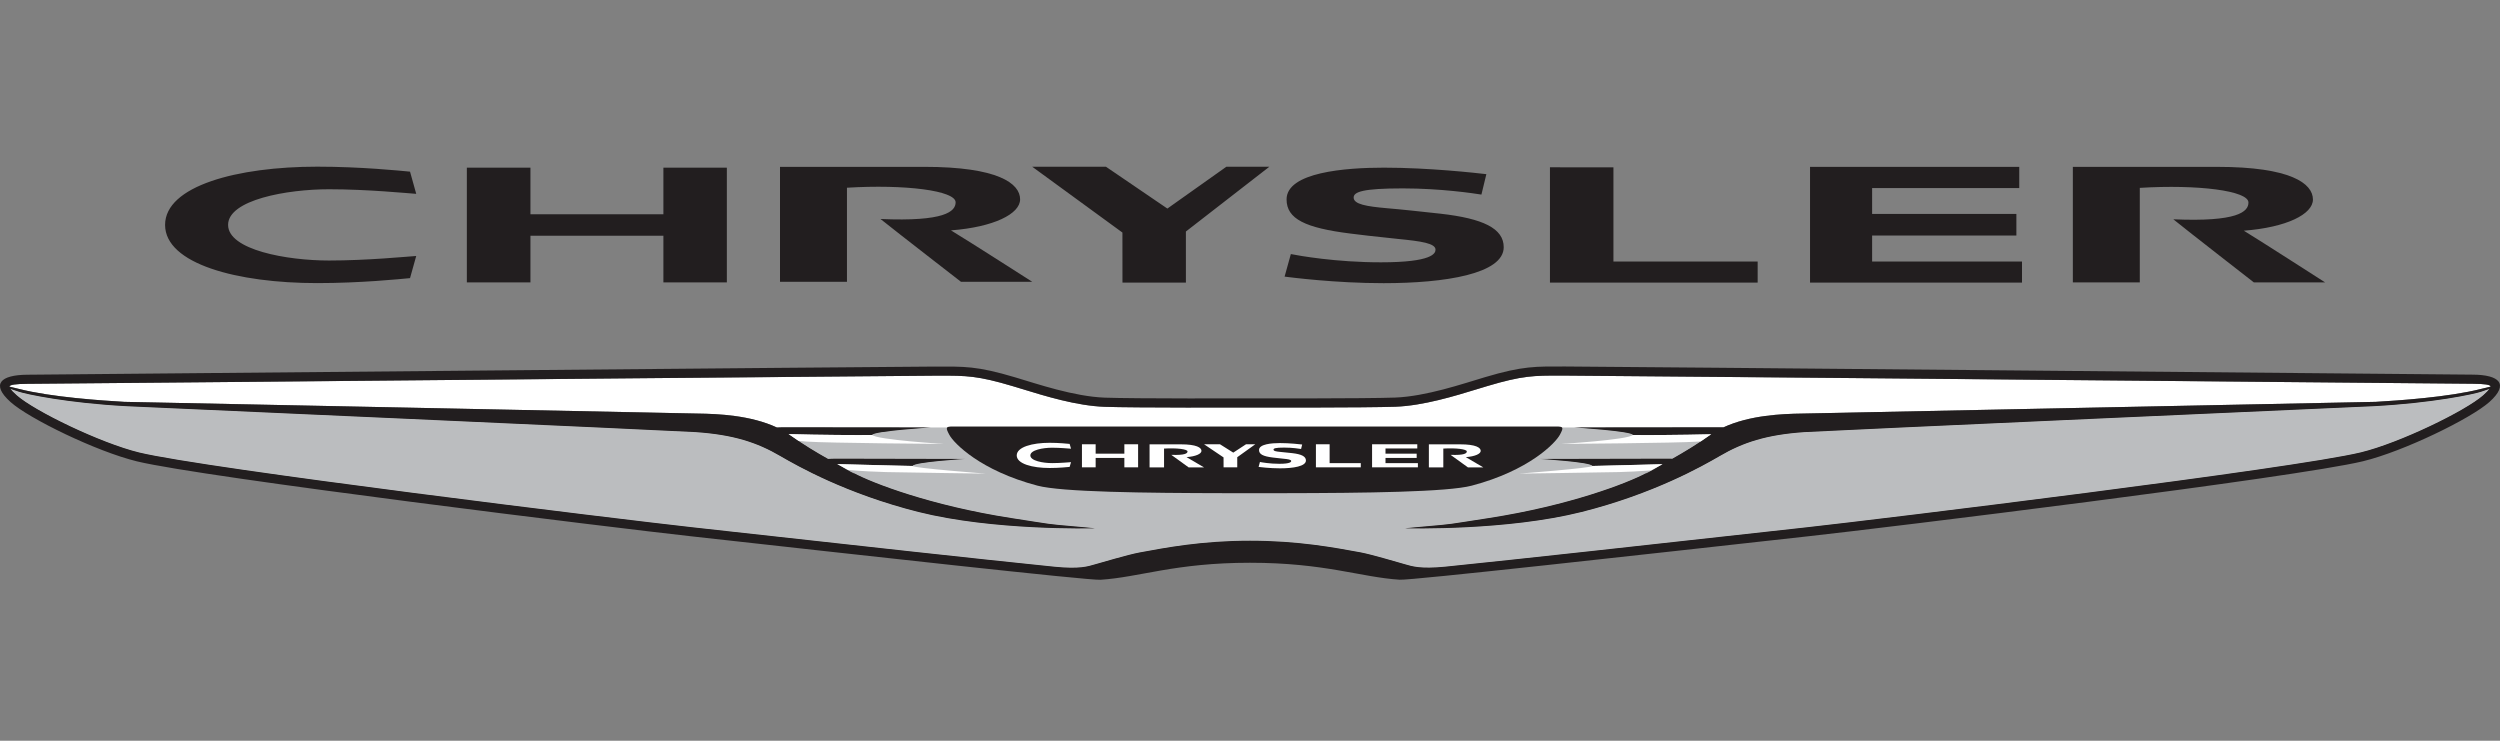
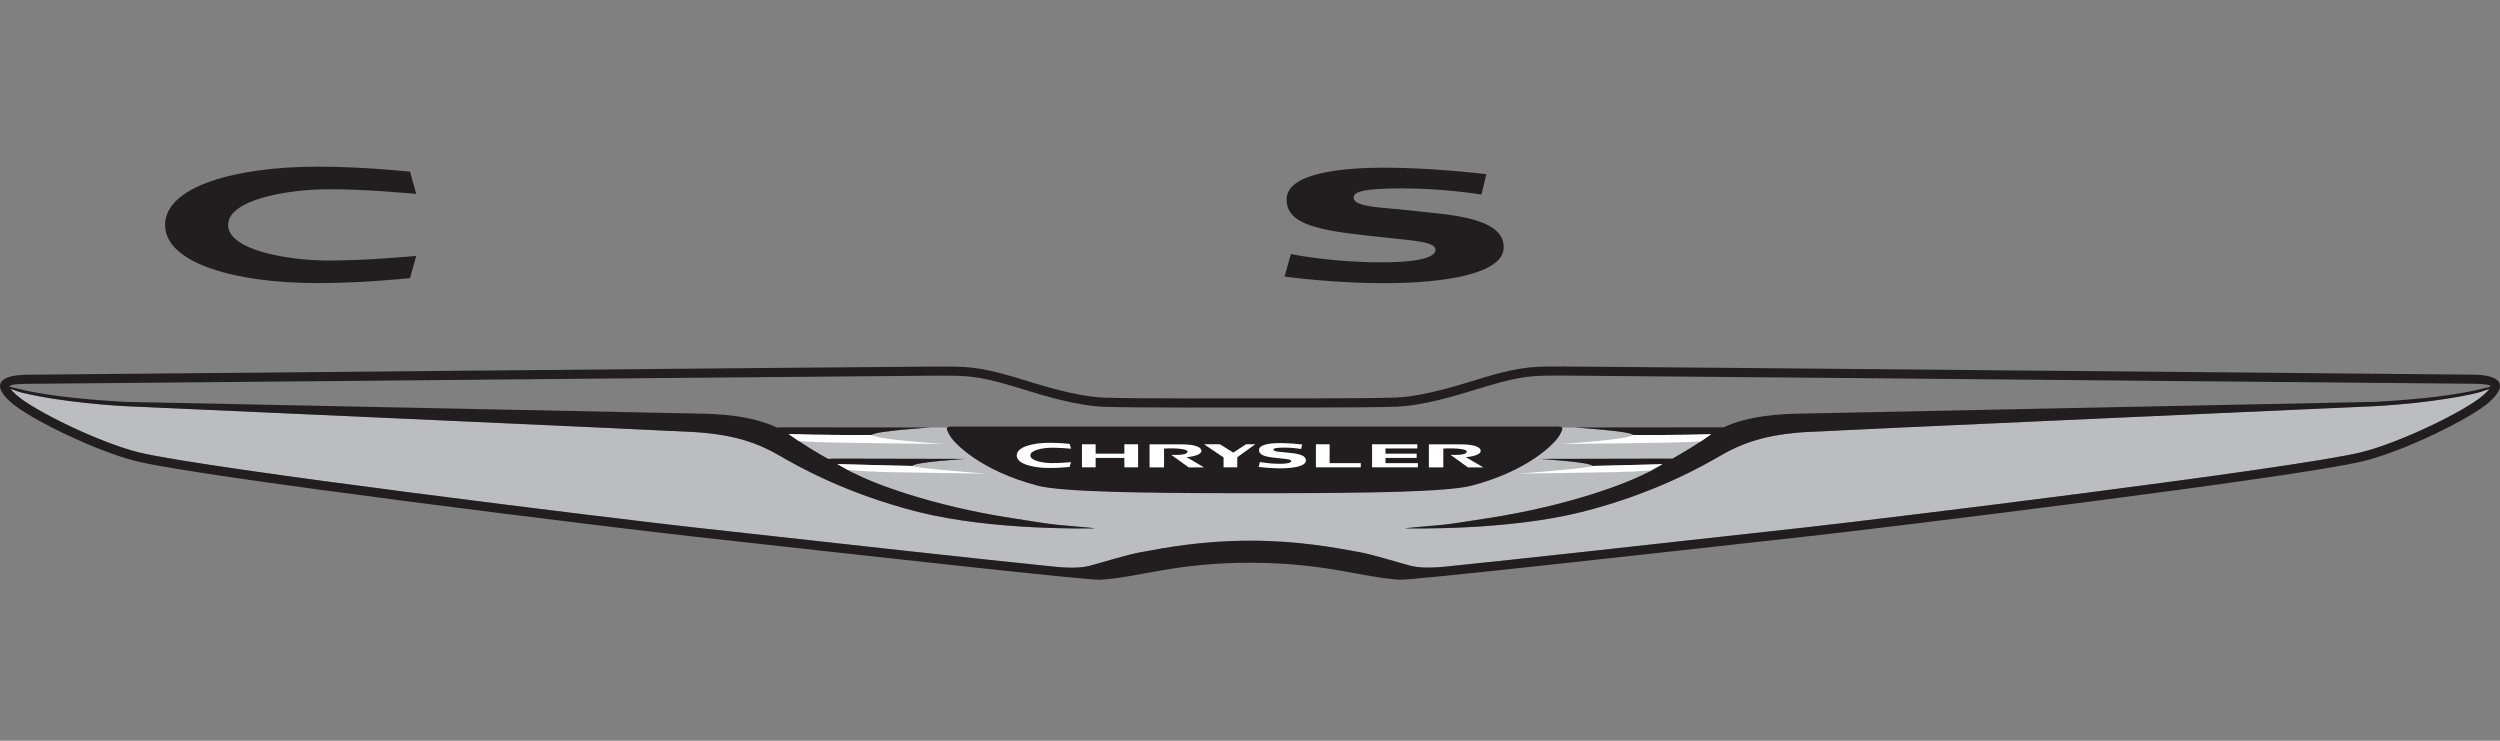
<svg xmlns="http://www.w3.org/2000/svg" width="270" height="80" viewBox="0 0 270 80" fill="none">
  <rect x="0" y="0" width="270" height="80" fill="#808080" stroke="none" />
-   <path fill-rule="evenodd" clip-rule="evenodd" d="M176.35 46.976C177.398 47.006 181.655 46.981 184.809 46.899L184.566 47.061C183.3 47.977 181.854 48.842 180.614 49.542L180.197 49.533C178.954 49.529 166.266 49.563 166.266 49.563C166.266 49.563 171.871 49.905 171.974 50.324C172.777 50.321 176.655 50.209 179.555 50.132L178.155 50.897C180.734 49.524 177.056 51.561 177.816 51.094L178.155 50.897L177.786 51.094C175.766 52.177 169.489 54.598 160.802 55.946C156.104 56.672 157.034 56.573 154.079 56.834C154.079 56.834 151.36 57.07 151.816 57.066C152.275 57.061 162.74 57.322 170.815 55.294C178.599 53.336 183.882 50.328 185.721 49.26C188.232 47.79 190.771 46.951 194.891 46.669C196.79 46.536 256.221 43.876 256.346 43.871C262.71 43.533 267.211 42.57 268.004 42.297C268.342 42.186 268.62 42.087 268.858 42.001C268.744 42.164 268.543 42.361 268.193 42.681C266.305 44.366 259.15 47.839 254.973 48.853C247.727 50.61 203.12 56.06 195.196 56.938L190.764 57.428C178.886 58.746 163.775 60.418 156.108 61.197C153.362 61.47 152.477 61.146 151.778 60.949C151.071 60.757 148.204 59.892 146.938 59.653C144.113 59.135 140.21 58.395 135.002 58.395C129.797 58.395 125.888 59.144 123.063 59.667C121.795 59.902 118.929 60.765 118.225 60.957C117.522 61.158 116.636 61.481 113.891 61.206C106.226 60.432 91.115 58.755 79.235 57.438L74.803 56.946C66.883 56.069 22.273 50.62 15.03 48.867C10.847 47.848 3.689 44.37 1.805 42.687C1.442 42.361 1.241 42.16 1.127 41.998C1.368 42.084 1.652 42.181 1.996 42.297C2.791 42.57 7.294 43.533 13.659 43.871C13.782 43.876 73.215 46.536 75.11 46.669C79.23 46.951 81.769 47.79 84.281 49.26C86.119 50.328 91.406 53.336 99.19 55.294C107.265 57.322 117.727 57.061 118.187 57.066C118.645 57.07 115.923 56.834 115.923 56.834C112.967 56.573 113.902 56.672 109.203 55.946C100.517 54.598 94.237 52.177 92.219 51.094L91.847 50.897L92.189 51.094C92.948 51.561 89.268 49.524 91.847 50.897L90.422 50.12C93.358 50.192 97.71 50.321 98.562 50.324C98.666 49.905 104.272 49.563 104.272 49.563C104.272 49.563 91.586 49.529 90.337 49.533C89.98 49.533 89.682 49.547 89.43 49.563C88.179 48.862 86.718 47.986 85.438 47.061L85.169 46.882C88.356 46.976 93.079 47.006 94.19 46.976C94.287 46.566 100.538 46.167 100.538 46.167C100.538 46.167 85.767 46.151 84.502 46.151C84.294 46.151 84.095 46.159 83.907 46.172C81.068 44.846 77.553 44.696 75.386 44.666C74.097 44.65 20.71 43.536 13.424 43.4C11.071 43.263 5.578 42.904 2.032 42.001C1.647 41.908 1.309 41.822 1.022 41.758C1.011 41.552 1.719 41.462 2.939 41.454L20.753 41.295C47.982 41.043 98.666 40.573 100.974 40.573H101.53C104.302 40.568 105.568 40.565 109.383 41.707L110.396 42.014C112.873 42.775 116.264 43.822 119.28 43.935C122.428 44.049 134.493 44.016 134.998 44.012C135.506 44.016 147.571 44.042 150.721 43.926C153.732 43.811 157.126 42.768 159.605 42.005L160.619 41.698C164.434 40.556 165.695 40.56 168.471 40.565H169.025C171.336 40.565 222.018 41.031 249.244 41.283L267.061 41.446C268.3 41.454 269.019 41.545 268.979 41.758L267.969 42.001C264.424 42.904 258.933 43.263 256.576 43.4C249.292 43.536 195.903 44.65 194.617 44.666C192.459 44.696 188.972 44.842 186.14 46.151H186.037C184.771 46.151 170 46.167 170 46.167C170 46.167 176.247 46.566 176.35 46.976Z" fill="white" />
  <path fill-rule="evenodd" clip-rule="evenodd" d="M170.001 46.167C170.001 46.167 176.248 46.566 176.35 46.976C177.399 47.006 181.656 46.98 184.811 46.899L184.567 47.061C183.301 47.977 181.855 48.842 180.615 49.542L180.198 49.533C178.956 49.529 166.267 49.563 166.267 49.563C166.267 49.563 171.872 49.905 171.976 50.325C172.777 50.321 176.656 50.21 179.556 50.132L178.156 50.898C180.735 49.525 177.057 51.561 177.817 51.095L178.156 50.898L177.787 51.095C175.766 52.177 169.49 54.598 160.803 55.946C156.105 56.672 157.035 56.573 154.08 56.836C154.08 56.836 151.36 57.07 151.817 57.066C152.277 57.062 162.741 57.322 170.816 55.294C178.6 53.336 183.883 50.328 185.722 49.26C188.233 47.79 190.771 46.95 194.892 46.669C196.791 46.536 256.221 43.876 256.347 43.871C262.711 43.533 267.213 42.572 268.005 42.297C268.343 42.186 268.621 42.088 268.86 42.001C268.746 42.164 268.544 42.361 268.194 42.681C266.306 44.367 259.152 47.84 254.973 48.853C247.728 50.61 203.121 56.06 195.198 56.938L190.764 57.428C178.887 58.746 163.776 60.418 156.109 61.197C153.364 61.471 152.478 61.146 151.778 60.949C151.073 60.757 148.205 59.892 146.939 59.654C144.114 59.135 140.211 58.395 135.004 58.395C129.799 58.395 125.889 59.144 123.064 59.666C121.796 59.902 118.93 60.764 118.227 60.958C117.523 61.16 116.638 61.481 113.892 61.206C106.227 60.432 91.116 58.755 79.236 57.437L74.804 56.946C66.884 56.069 22.274 50.62 15.031 48.867C10.849 47.849 3.69 44.37 1.806 42.687C1.443 42.361 1.242 42.16 1.128 41.998C1.369 42.084 1.653 42.181 1.997 42.297C2.792 42.572 7.295 43.533 13.661 43.871C13.784 43.876 73.217 46.536 75.111 46.669C79.231 46.95 81.77 47.79 84.282 49.26C86.12 50.328 91.407 53.336 99.191 55.294C107.267 57.322 117.728 57.062 118.188 57.066C118.646 57.07 115.923 56.836 115.923 56.836C112.968 56.573 113.903 56.672 109.204 55.946C100.518 54.598 94.238 52.177 92.22 51.095L91.848 50.898L92.19 51.095C92.949 51.561 89.27 49.525 91.848 50.898L90.423 50.12C93.359 50.192 97.711 50.321 98.563 50.325C98.668 49.905 104.272 49.563 104.272 49.563C104.272 49.563 91.587 49.529 90.338 49.533C89.981 49.533 89.683 49.547 89.431 49.563C88.18 48.862 86.72 47.986 85.439 47.061L85.17 46.883C88.358 46.976 93.079 47.006 94.191 46.976C94.287 46.566 100.539 46.167 100.539 46.167" fill="#BBBDBF" />
  <path fill-rule="evenodd" clip-rule="evenodd" d="M176.35 46.976C177.398 47.006 181.656 46.98 184.81 46.899L184.567 47.061C183.3 47.977 181.855 48.841 180.615 49.542L180.198 49.533C178.955 49.528 166.267 49.563 166.267 49.563C166.267 49.563 171.872 49.905 171.975 50.324C172.777 50.32 176.656 50.208 179.556 50.131L178.156 50.897C180.735 49.524 177.056 51.561 177.817 51.093L178.156 50.897L177.787 51.093C175.766 52.177 169.49 54.598 160.803 55.946C156.104 56.672 157.035 56.573 154.08 56.834C154.08 56.834 151.36 57.07 151.817 57.065C152.276 57.061 162.741 57.322 170.816 55.294C178.6 53.336 183.883 50.328 185.721 49.26C188.233 47.789 190.771 46.95 194.891 46.668C196.791 46.536 256.221 43.875 256.346 43.871C262.711 43.532 267.212 42.57 268.005 42.296C268.342 42.185 268.621 42.086 268.859 42C268.745 42.164 268.544 42.361 268.193 42.68C266.305 44.365 259.151 47.839 254.973 48.853C247.728 50.61 203.121 56.059 195.197 56.938L190.764 57.428C178.887 58.746 163.776 60.418 156.109 61.197C153.363 61.47 152.477 61.145 151.778 60.949C151.072 60.757 148.205 59.892 146.939 59.652C144.114 59.135 140.211 58.395 135.003 58.395C129.798 58.395 125.888 59.144 123.064 59.666C121.796 59.901 118.93 60.764 118.226 60.956C117.523 61.158 116.637 61.48 113.892 61.205C106.227 60.431 91.116 58.755 79.235 57.437L74.804 56.945C66.884 56.069 22.274 50.619 15.031 48.867C10.848 47.848 3.69 44.37 1.806 42.687C1.443 42.361 1.242 42.159 1.128 41.997C1.369 42.083 1.653 42.181 1.997 42.296C2.791 42.57 7.295 43.532 13.66 43.871C13.783 43.875 73.216 46.536 75.111 46.668C79.231 46.95 81.769 47.789 84.282 49.26C86.12 50.328 91.407 53.336 99.191 55.294C107.266 57.322 117.728 57.061 118.188 57.065C118.646 57.07 115.923 56.834 115.923 56.834C112.967 56.573 113.902 56.672 109.204 55.946C100.518 54.598 94.238 52.177 92.219 51.093L91.848 50.897L92.189 51.093C92.949 51.561 89.269 49.524 91.848 50.897L90.423 50.12C93.359 50.191 97.711 50.32 98.562 50.324C98.667 49.905 104.272 49.563 104.272 49.563C104.272 49.563 91.586 49.528 90.338 49.533C89.98 49.533 89.683 49.547 89.431 49.563C88.179 48.862 86.719 47.985 85.439 47.061L85.17 46.881C88.357 46.976 93.079 47.006 94.191 46.976C94.287 46.566 100.539 46.166 100.539 46.166C100.539 46.166 85.768 46.15 84.503 46.15C84.295 46.15 84.096 46.159 83.908 46.171C81.069 44.846 77.554 44.696 75.387 44.666C74.098 44.65 20.711 43.536 13.425 43.4C11.072 43.263 5.578 42.904 2.033 42C1.648 41.907 1.31 41.822 1.023 41.758C1.012 41.552 1.72 41.462 2.94 41.454L20.754 41.295C47.983 41.043 98.667 40.573 100.974 40.573H101.531C104.302 40.568 105.569 40.564 109.384 41.707L110.397 42.014C112.874 42.775 116.265 43.822 119.281 43.935C122.428 44.049 134.494 44.016 134.999 44.012C135.506 44.016 147.572 44.042 150.722 43.926C153.733 43.811 157.127 42.767 159.606 42.005L160.619 41.698C164.434 40.556 165.696 40.56 168.472 40.564H169.026C171.337 40.564 222.018 41.031 249.244 41.283L267.062 41.446C268.301 41.454 269.019 41.545 268.979 41.758L267.97 42C264.424 42.904 258.934 43.263 256.576 43.4C249.293 43.536 195.903 44.65 194.618 44.666C192.46 44.696 188.973 44.842 186.141 46.15H186.038C184.772 46.15 170.001 46.166 170.001 46.166C170.001 46.166 176.247 46.566 176.35 46.976ZM267.068 40.461C265.233 40.449 172.195 39.581 169.026 39.581C165.854 39.581 164.543 39.495 160.335 40.748C157.984 41.449 154.011 42.809 150.683 42.937C147.518 43.057 134.999 43.027 134.999 43.027C134.999 43.027 122.48 43.066 119.315 42.946C115.992 42.823 112.018 41.462 109.666 40.761C105.457 39.503 104.149 39.589 100.974 39.589C97.806 39.589 4.766 40.457 2.931 40.47C0.113 40.491 -1.054 41.457 1.15 43.429C3.149 45.214 10.399 48.755 14.798 49.829C22.073 51.586 66.511 57.021 74.694 57.925C92.707 59.923 117.587 62.699 118.838 62.616C123.066 62.348 126.903 60.778 135.003 60.778C143.105 60.778 146.939 62.339 151.164 62.609C152.415 62.69 177.292 59.914 195.306 57.916C203.489 57.014 247.924 51.577 255.203 49.815C259.601 48.747 266.851 45.205 268.853 43.417C271.053 41.446 269.886 40.479 267.068 40.461V40.461Z" fill="#221E1F" />
-   <path fill-rule="evenodd" clip-rule="evenodd" d="M132.445 18.009C132.445 18.009 126.17 22.457 126.076 22.525C125.984 22.457 119.446 18.009 119.446 18.009H111.482C111.482 18.009 121.157 25.07 121.222 25.116L121.226 30.519H128.078L128.076 25.004C128.133 24.96 137.089 18.009 137.089 18.009H132.445ZM167.394 30.523H189.827V28.248H174.251V18.07L167.394 18.068V30.523ZM195.483 30.521H218.376V28.242H202.189V25.438H217.769V23.107H202.189V20.313H218.08V18.024H195.483V30.521ZM50.419 18.105V30.499H57.288V25.458H71.647V30.499H78.5V18.108H71.647V23.141H57.288V18.105H50.419ZM84.24 30.437H91.472C91.472 30.437 91.465 20.523 91.472 20.274C97.719 19.892 103.207 20.579 103.207 21.85C103.207 22.841 102.022 23.952 95.093 23.651C96.75 24.986 103.79 30.437 103.79 30.437H111.487C111.487 30.437 104.656 26.06 102.706 24.88C107.327 24.524 110.172 23.103 110.172 21.528C110.172 19.809 107.782 18.019 99.836 18.019H84.24V30.437ZM223.867 30.502H231.098C231.098 30.502 231.093 20.538 231.098 20.29C237.346 19.905 242.833 20.595 242.833 21.873C242.833 22.869 241.649 23.984 234.718 23.684C236.371 25.023 243.42 30.502 243.42 30.502H251.116C251.116 30.502 244.281 26.108 242.334 24.915C246.953 24.558 249.797 23.133 249.797 21.547C249.797 19.821 247.408 18.021 239.467 18.021H223.867" fill="#221E1F" />
  <path fill-rule="evenodd" clip-rule="evenodd" d="M138.95 21.536C138.95 23.647 140.968 24.616 145.866 25.227C146.828 25.349 148.248 25.522 151.005 25.807C153.481 26.05 155.036 26.276 155.036 26.964C155.036 27.365 154.685 28.33 149.142 28.33C144.26 28.33 140.267 27.611 139.411 27.439C139.421 27.439 138.736 29.877 138.736 29.875C139.392 29.957 144.211 30.583 149.433 30.583C156.056 30.583 162.401 29.579 162.401 26.697C162.401 24.673 160.181 23.598 155.562 23.078C153.496 22.853 151.332 22.614 149.784 22.487C147.578 22.292 146.195 22.059 146.195 21.337C146.195 20.73 147.142 20.346 151.494 20.346C155.616 20.346 159.185 20.886 159.993 21.014L160.527 18.809C159.398 18.678 154.322 18.107 149.459 18.107C145.306 18.107 138.95 18.596 138.95 21.536V21.536ZM17.829 24.288C17.829 28.493 25.608 30.575 34.262 30.575C38.938 30.575 43.201 30.14 44.283 30.038L44.952 27.646C43.991 27.708 39.67 28.136 35.532 28.136C30.986 28.136 24.634 26.995 24.634 24.288C24.634 21.583 30.986 20.44 35.532 20.44C39.67 20.44 43.991 20.871 44.952 20.935L44.283 18.538C43.201 18.436 38.938 18 34.262 18C25.608 18 17.829 20.086 17.829 24.288ZM168.081 46.064H102.912C102.154 46.064 102.092 46.146 102.526 46.957C103.005 47.865 105.883 50.83 112.047 52.45C114.634 53.139 123.522 53.25 132.517 53.264V53.266H138.475V53.264C147.474 53.25 156.357 53.139 158.95 52.45C165.108 50.83 167.983 47.865 168.466 46.957C168.903 46.146 168.839 46.064 168.081 46.064V46.064Z" fill="#221E1F" />
  <path fill-rule="evenodd" clip-rule="evenodd" d="M134.57 47.981L133.193 48.883L131.76 47.981H130.038L132.143 49.4L132.146 50.474H133.623V49.38L135.571 47.981H134.57ZM142.119 50.474H146.965V50.02H143.599V47.981H142.119V50.474ZM148.184 50.474H153.133V50.02H149.634V49.46H153.001V48.998H149.634V48.437H153.067V47.981H148.184V50.474ZM116.85 47.981V50.474H118.33V49.46H121.431V50.474H122.915V47.981H121.431V48.998H118.33V47.981H116.85ZM124.153 50.482H125.717V48.446C127.066 48.365 128.253 48.506 128.253 48.758C128.253 48.959 127.997 49.181 126.499 49.123C126.856 49.391 128.379 50.482 128.379 50.482H130.041C130.041 50.482 128.565 49.611 128.145 49.37C129.141 49.297 129.759 49.015 129.759 48.694C129.759 48.347 129.237 47.988 127.523 47.988H124.153V50.482ZM154.318 50.482H155.878V48.446C157.23 48.365 158.415 48.506 158.415 48.758C158.415 48.959 158.16 49.181 156.661 49.123C157.021 49.391 158.543 50.482 158.543 50.482H160.203C160.203 50.482 158.727 49.611 158.308 49.37C159.304 49.297 159.918 49.015 159.918 48.694C159.918 48.347 159.403 47.988 157.688 47.988H154.318" fill="white" />
  <path fill-rule="evenodd" clip-rule="evenodd" d="M135.974 48.601C135.974 49.063 136.411 49.281 137.469 49.414C137.677 49.438 137.981 49.474 138.575 49.538C139.114 49.588 139.449 49.641 139.449 49.789C139.449 49.875 139.375 50.09 138.178 50.09C137.121 50.09 136.257 49.931 136.073 49.893L135.929 50.427C136.069 50.444 137.113 50.58 138.238 50.58C139.67 50.58 141.041 50.363 141.041 49.734C141.041 49.29 140.56 49.054 139.563 48.939C139.117 48.892 138.649 48.841 138.314 48.811C137.837 48.768 137.54 48.717 137.54 48.558C137.54 48.426 137.741 48.34 138.684 48.34C139.574 48.34 140.347 48.46 140.517 48.49L140.635 48.007C140.391 47.977 139.293 47.852 138.244 47.852C137.348 47.852 135.974 47.959 135.974 48.601V48.601ZM109.807 49.186C109.807 50.093 111.488 50.543 113.357 50.543C114.369 50.543 115.29 50.448 115.521 50.426L115.669 49.913C115.459 49.923 114.527 50.016 113.635 50.016C112.65 50.016 111.278 49.773 111.278 49.186C111.278 48.599 112.65 48.353 113.635 48.353C114.527 48.353 115.459 48.451 115.669 48.46L115.521 47.942C115.29 47.919 114.369 47.822 113.357 47.822C111.488 47.822 109.807 48.275 109.807 49.186V49.186ZM183.382 47.694L183.687 47.669C183.984 47.468 184.282 47.267 184.569 47.061L184.812 46.899C181.658 46.98 177.4 47.006 176.352 46.976C175.805 47.505 168.579 47.947 168.579 47.947C168.579 47.947 181.172 47.852 183.382 47.694V47.694ZM174.879 50.983C175.72 50.961 177.029 50.906 178.315 50.807C178.639 50.633 179.062 50.402 179.554 50.131C178.919 50.15 178.237 50.166 177.54 50.183C175.095 50.252 172.6 50.319 171.976 50.324C171.914 50.555 164.067 51.15 164.067 51.15C164.067 51.15 172.536 51.038 174.879 50.983V50.983ZM101.962 47.947C101.962 47.947 94.734 47.505 94.191 46.976C93.079 47.004 88.357 46.976 85.169 46.881L85.438 47.061C85.701 47.248 85.974 47.434 86.248 47.617C86.554 47.647 86.863 47.672 87.159 47.694C89.37 47.852 101.962 47.947 101.962 47.947ZM106.471 51.151C106.471 51.151 98.626 50.555 98.562 50.325C97.946 50.321 95.504 50.252 93.088 50.189C92.157 50.161 91.231 50.141 90.427 50.12L91.599 50.758C93.075 50.885 94.68 50.961 95.658 50.984C98.002 51.038 106.471 51.151 106.471 51.151V51.151Z" fill="white" />
</svg>